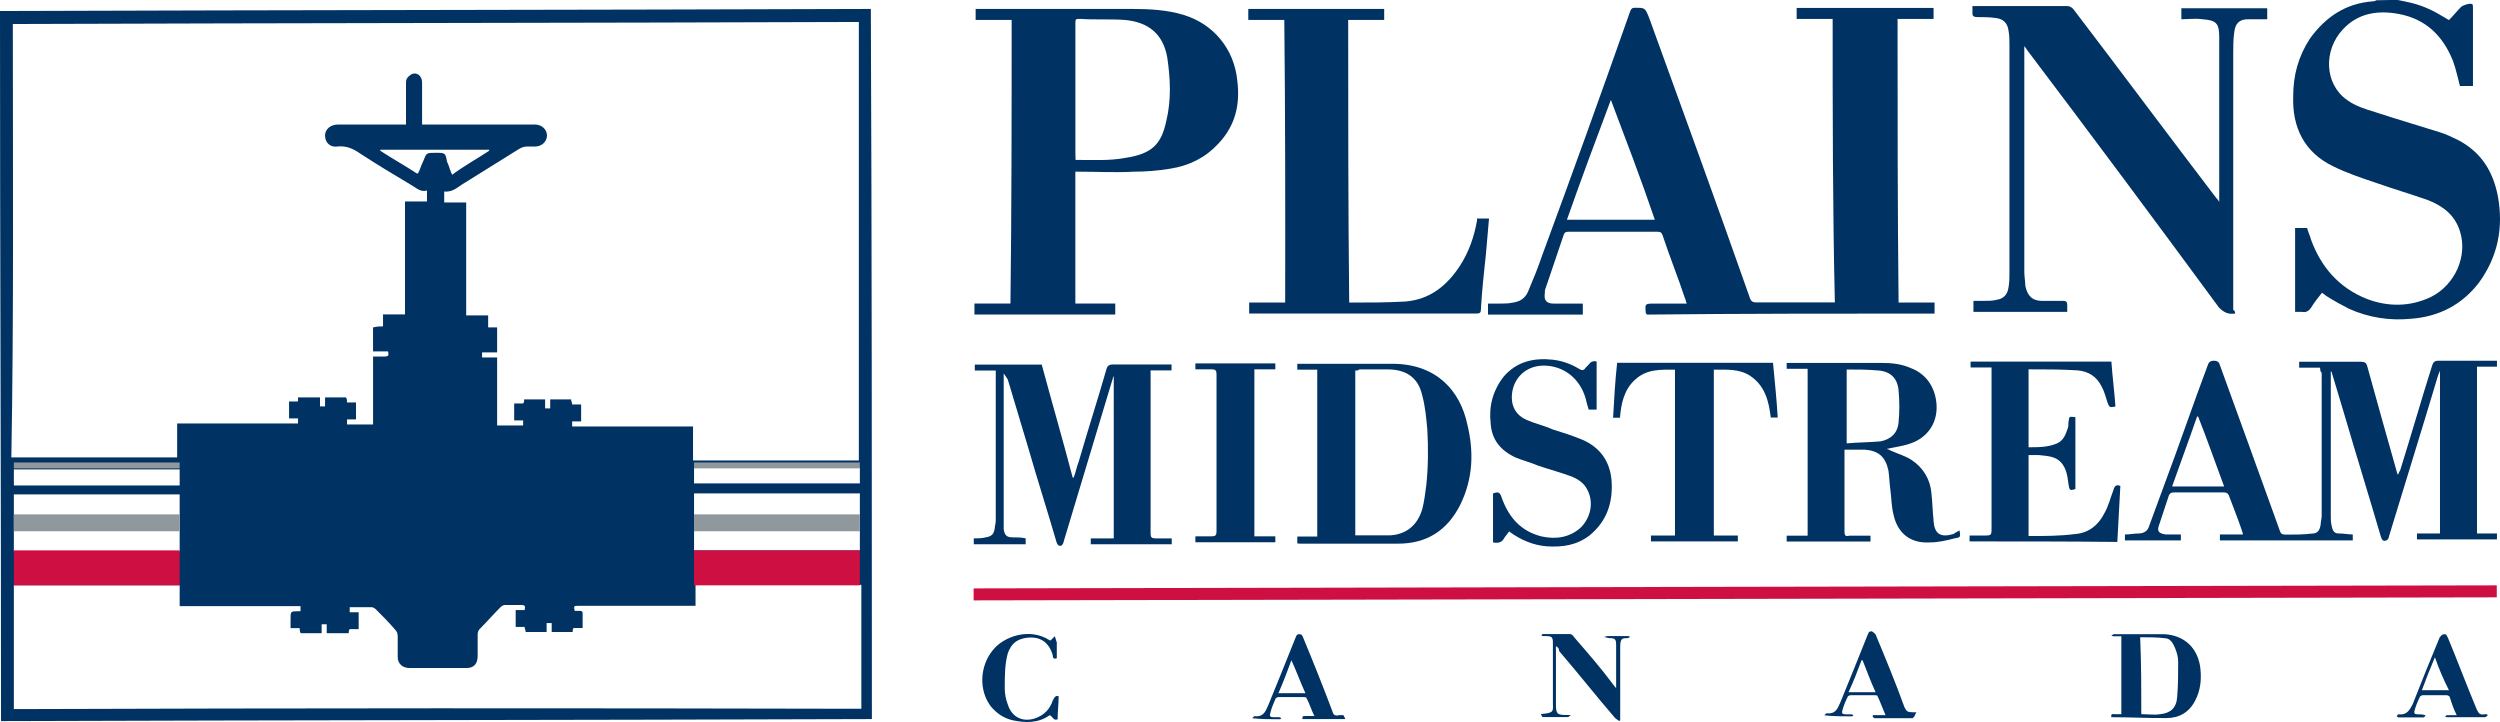
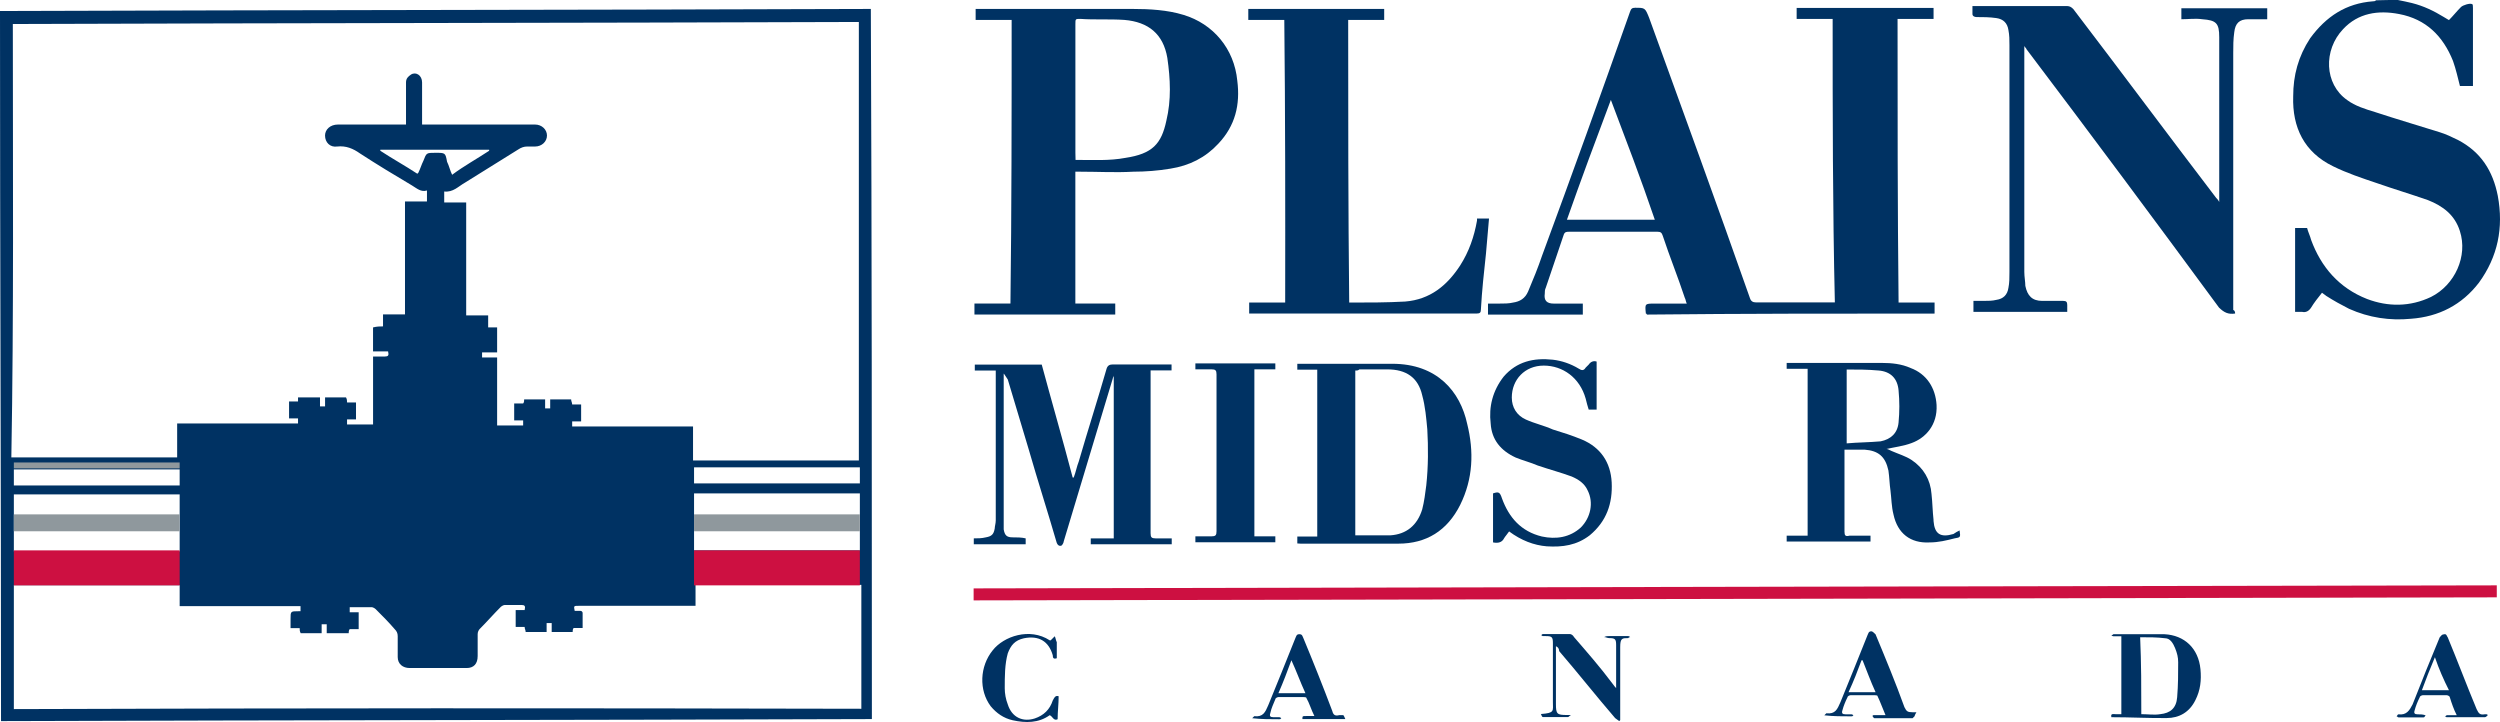
<svg xmlns="http://www.w3.org/2000/svg" version="1.1" id="Layer_1" x="0px" y="0px" width="110.471px" height="31.904px" viewBox="0 0 110.471 31.904" style="enable-background:new 0 0 110.471 31.904;" xml:space="preserve">
  <style type="text/css">
	.st0{fill:#003263;}
	.st1{fill:#CD1041;}
	.st2{fill:#8F989D;}
</style>
  <g>
    <g>
      <path class="st0" d="M38.481,0.396c-0.09,0-0.179,0-0.261,0C25.597,0.441,12.929,0.441,0.261,0.486c-0.09,0-0.179,0-0.261,0    c0,10.457,0.045,20.922,0.045,31.379c12.84-0.045,25.687-0.045,38.482-0.09C38.526,21.317,38.526,10.86,38.481,0.396z     M37.996,21.362c-2.428,0-4.9,0-7.327,0c0-0.224,0-0.441,0-0.71c2.428,0,4.855,0,7.327,0    C37.996,20.877,37.996,21.101,37.996,21.362z M37.996,24.32c-2.428,0-4.9,0-7.327,0c0-0.837,0-1.681,0-2.517    c2.428,0,4.855,0,7.327,0C37.996,22.639,37.996,23.483,37.996,24.32z M0.567,1.061c12.444-0.045,24.895-0.045,37.384-0.09    c0,6.446,0,12.929,0,19.375c-2.428,0-4.855,0-7.327,0c0-0.486,0-0.971,0-1.501c-1.763,0-3.533,0-5.341,0c0-0.09,0-0.134,0-0.224    c0.134,0,0.261,0,0.396,0c0-0.261,0-0.53,0-0.747c-0.134,0-0.261,0-0.396,0c0-0.09-0.045-0.134-0.045-0.224    c-0.306,0-0.62,0-0.926,0c0,0.134,0,0.261,0,0.396c-0.09,0-0.134,0-0.224,0c0-0.134,0-0.261,0-0.396c-0.306,0-0.62,0-0.926,0    c0,0.045,0,0.134-0.045,0.179c-0.134,0-0.261,0-0.396,0c0,0.261,0,0.486,0,0.747c0.134,0,0.261,0,0.396,0c0,0.09,0,0.134,0,0.224    c-0.396,0-0.747,0-1.15,0c0-1.016,0-1.987,0-3.003c-0.224,0-0.441,0-0.665,0c0-0.09,0-0.134,0-0.224c0.224,0,0.441,0,0.665,0    c0-0.351,0-0.71,0-1.105c-0.134,0-0.261,0-0.396,0c0-0.179,0-0.351,0-0.53c-0.306,0-0.62,0-0.971,0c0-1.681,0-3.309,0-4.99    c-0.306,0-0.665,0-0.971,0c0-0.179,0-0.306,0-0.486c0.396,0.045,0.62-0.224,0.926-0.396c0.792-0.486,1.546-0.971,2.338-1.457    c0.134-0.09,0.261-0.134,0.396-0.134c0.134,0,0.224,0,0.351,0c0.306,0,0.53-0.224,0.53-0.486c0-0.261-0.224-0.486-0.53-0.486    c-1.591,0-3.174,0-4.765,0c-0.09,0-0.134,0-0.224,0c0-0.09,0-0.179,0-0.224c0-0.53,0-1.105,0-1.636    c0-0.306-0.261-0.486-0.486-0.351c-0.134,0.09-0.224,0.179-0.224,0.351c0,0.53,0,1.105,0,1.636c0,0.045,0,0.134,0,0.224    c-0.09,0-0.134,0-0.224,0c-0.926,0-1.852,0-2.779,0c-0.351,0-0.575,0.224-0.575,0.486c0,0.306,0.224,0.53,0.53,0.486    c0.396-0.045,0.71,0.09,1.016,0.306c0.747,0.486,1.546,0.971,2.293,1.412c0.224,0.134,0.396,0.306,0.665,0.224    c0,0.179,0,0.306,0,0.486c-0.306,0-0.62,0-0.971,0c0,1.681,0,3.309,0,4.99c-0.306,0-0.62,0-0.971,0c0,0.179,0,0.351,0,0.53    c-0.134,0-0.261,0-0.441,0.045c0,0.351,0,0.71,0,1.061c0.224,0,0.441,0,0.665,0c0.045,0.179,0,0.224-0.134,0.224    c-0.179,0-0.306,0-0.53,0c0,1.016,0,1.987,0,3.003c-0.396,0-0.747,0-1.15,0c0-0.045,0-0.134,0-0.224c0.134,0,0.261,0,0.396,0    c0-0.261,0-0.486,0-0.747c-0.134,0-0.261,0-0.396,0c0-0.09,0-0.134-0.045-0.224c-0.306,0-0.62,0-0.926,0c0,0.134,0,0.261,0,0.396    c-0.09,0-0.134,0-0.224,0c0-0.134,0-0.261,0-0.396c-0.306,0-0.62,0-0.971,0c0,0.045,0,0.134,0,0.179c-0.134,0-0.261,0-0.396,0    c0,0.261,0,0.486,0,0.747c0.134,0,0.261,0,0.396,0c0,0.09,0,0.134,0,0.224c-1.763,0-3.533,0-5.341,0c0,0.53,0,1.016,0,1.501    c-2.472,0-4.9,0-7.327,0C0.612,13.945,0.567,7.507,0.567,1.061z M19.24,6.752c-0.396,0-0.396,0-0.53,0.351    c-0.09,0.179-0.134,0.351-0.224,0.53c0,0,0,0-0.045,0.045c-0.53-0.351-1.105-0.665-1.636-1.016V6.617c1.591,0,3.219,0,4.81,0    v0.045c-0.53,0.351-1.105,0.665-1.636,1.061c-0.09-0.179-0.134-0.396-0.224-0.575C19.681,6.752,19.681,6.752,19.24,6.752z     M0.612,20.742c2.428,0,4.9,0,7.327,0c0,0.224,0,0.441,0,0.71c-2.428,0-4.9,0-7.327,0C0.612,21.183,0.612,20.966,0.612,20.742z     M0.612,21.848c2.472,0,4.9,0,7.327,0c0,0.837,0,1.681,0,2.517c-2.428,0-4.855,0-7.327,0C0.612,23.566,0.612,22.729,0.612,21.848z     M0.612,31.334c0-1.808,0-3.66,0-5.475c2.428,0,4.9,0,7.327,0c0,0.306,0,0.62,0,0.926c1.763,0,3.533,0,5.341,0    c0,0.09,0,0.134,0,0.224c-0.045,0-0.045,0-0.09,0c-0.351,0-0.351,0-0.351,0.351c0,0.134,0,0.261,0,0.396c0.09,0,0.134,0,0.179,0    s0.134,0,0.224,0c0,0.09,0,0.134,0.045,0.224c0.306,0,0.62,0,0.926,0c0-0.134,0-0.261,0-0.396c0.09,0,0.134,0,0.224,0    c0,0.134,0,0.261,0,0.396c0.306,0,0.62,0,0.971,0c0-0.045,0-0.134,0.045-0.179c0.134,0,0.224,0,0.396,0c0-0.261,0-0.486,0-0.747    c-0.134,0-0.261,0-0.396,0c0-0.09,0-0.134,0-0.224c0.306,0,0.62,0,0.971,0c0.045,0,0.134,0.045,0.179,0.09    c0.306,0.306,0.575,0.575,0.837,0.881c0.09,0.09,0.134,0.179,0.134,0.306c0,0.306,0,0.62,0,0.926s0.224,0.486,0.53,0.486    c0.837,0,1.681,0,2.517,0c0.306,0,0.486-0.179,0.486-0.53c0-0.306,0-0.665,0-0.971c0-0.09,0.045-0.179,0.09-0.224    c0.306-0.306,0.62-0.665,0.926-0.971c0.045-0.045,0.134-0.09,0.179-0.09c0.261,0,0.486,0,0.747,0c0.134,0,0.179,0.045,0.134,0.224    c-0.134,0-0.261,0-0.396,0c0,0.261,0,0.486,0,0.747c0.134,0,0.261,0,0.396,0c0,0.09,0.045,0.134,0.045,0.224    c0.306,0,0.62,0,0.926,0c0-0.134,0-0.261,0-0.396c0.09,0,0.134,0,0.224,0c0,0.134,0,0.261,0,0.396c0.306,0,0.62,0,0.926,0    c0-0.045,0-0.134,0.045-0.179c0.134,0,0.261,0,0.396,0c0-0.224,0-0.441,0-0.665c0-0.045-0.045-0.09-0.09-0.09    c-0.09,0-0.179,0-0.261,0c-0.045-0.224-0.045-0.224,0.179-0.224c1.636,0,3.264,0,4.9,0c0.09,0,0.134,0,0.261,0    c0-0.306,0-0.62,0-0.926c2.472,0,4.9,0,7.327,0c0,1.808,0,3.623,0,5.475C25.552,31.289,13.101,31.289,0.612,31.334z" />
      <path class="st0" d="M105.959,0c0.224,0.045,0.441,0.09,0.62,0.134c0.53,0.134,0.971,0.351,1.412,0.62    c0.09,0.045,0.134,0.09,0.224,0.134c0.179-0.179,0.351-0.396,0.53-0.575c0.09-0.09,0.396-0.179,0.486-0.134    c0.045,0,0.045,0.09,0.045,0.179c0,0.792,0,1.546,0,2.338c0,0.306,0,0.62,0,0.926c0,0.045,0,0.134,0,0.179    c-0.224,0-0.396,0-0.575,0c-0.09-0.351-0.179-0.747-0.306-1.105c-0.441-1.105-1.195-1.852-2.383-2.076    c-0.926-0.179-1.808-0.045-2.472,0.665c-0.881,0.926-0.837,2.428,0.179,3.137c0.351,0.261,0.792,0.396,1.232,0.53    c0.926,0.306,1.852,0.575,2.823,0.881c0.306,0.09,0.575,0.224,0.837,0.351c1.016,0.53,1.546,1.367,1.763,2.472    c0.261,1.412,0,2.689-0.837,3.839c-0.747,0.971-1.763,1.501-3.003,1.591c-0.926,0.09-1.852-0.045-2.734-0.441    c-0.351-0.179-0.665-0.351-1.016-0.575c-0.045-0.045-0.134-0.09-0.179-0.134c-0.179,0.224-0.351,0.441-0.486,0.665    c-0.09,0.134-0.224,0.224-0.396,0.179c-0.09,0-0.179,0-0.306,0c0-1.232,0-2.472,0-3.705c0.179,0,0.351,0,0.53,0    c0.045,0.179,0.134,0.351,0.179,0.53c0.441,1.195,1.232,2.121,2.472,2.607c0.926,0.351,1.897,0.351,2.823-0.09    c1.061-0.53,1.636-1.808,1.277-2.913c-0.224-0.71-0.747-1.105-1.412-1.367c-0.747-0.261-1.501-0.486-2.248-0.747    c-0.665-0.224-1.322-0.441-1.942-0.747c-1.277-0.62-1.808-1.718-1.763-3.092c0-0.926,0.224-1.763,0.747-2.562    c0.71-0.971,1.591-1.546,2.779-1.636c0.045,0,0.09,0,0.134-0.045C105.347,0,105.653,0,105.959,0z" />
      <path class="st0" d="M80.982,0.836c-0.53,0-1.061,0-1.591,0c0-0.179,0-0.306,0-0.486c1.987,0,4.018,0,6.05,0    c0,0.134,0,0.306,0,0.486c-0.53,0-1.061,0-1.591,0c0,4.19,0,8.343,0.045,12.534c0.53,0,1.061,0,1.591,0c0,0.179,0,0.306,0,0.486    c-4.235,0-8.515,0-12.713,0.045c0-0.045-0.045-0.045-0.045-0.045c-0.045-0.441-0.045-0.441,0.396-0.441s0.926,0,1.412,0    c-0.045-0.09-0.045-0.179-0.09-0.261c-0.306-0.926-0.665-1.808-0.971-2.734c-0.045-0.134-0.09-0.179-0.224-0.179    c-1.322,0-2.652,0-3.929,0c-0.09,0-0.179,0-0.224,0.134c-0.261,0.792-0.53,1.546-0.792,2.338c-0.045,0.09-0.045,0.179-0.045,0.261    c-0.045,0.306,0.09,0.441,0.396,0.441c0.351,0,0.71,0,1.061,0c0.045,0,0.134,0,0.224,0c0,0.179,0,0.306,0,0.486    c-1.412,0-2.779,0-4.19,0c0-0.134,0-0.306,0-0.486c0.179,0,0.351,0,0.486,0c0.224,0,0.441,0,0.62-0.045    c0.306-0.045,0.53-0.179,0.665-0.486c0.224-0.53,0.441-1.061,0.62-1.591c1.322-3.578,2.607-7.148,3.884-10.771    c0.045-0.134,0.09-0.179,0.224-0.179c0.441,0,0.441,0,0.62,0.441c1.501,4.145,3.003,8.254,4.459,12.399    c0.045,0.134,0.134,0.179,0.261,0.179c1.105,0,2.166,0,3.264,0c0.045,0,0.134,0,0.224,0C80.982,9.18,80.982,4.989,80.982,0.836z     M71.182,4.414C71.182,4.414,71.137,4.414,71.182,4.414C70.517,6.177,69.86,7.947,69.24,9.71c1.322,0,2.607,0,3.884,0    C72.511,7.902,71.847,6.177,71.182,4.414z" />
      <path class="st0" d="M44.703,0.881c-0.53,0-1.061,0-1.591,0c0-0.179,0-0.306,0-0.486c0.045,0,0.134,0,0.179,0    c2.248,0,4.504,0,6.752,0c0.747,0,1.546,0.045,2.248,0.261c1.322,0.396,2.248,1.501,2.383,2.913    c0.134,1.061-0.09,1.987-0.837,2.779c-0.575,0.62-1.277,0.971-2.121,1.105c-0.53,0.09-1.105,0.134-1.636,0.134    c-0.792,0.045-1.546,0-2.338,0c-0.045,0-0.134,0-0.224,0c0,1.942,0,3.884,0,5.826c0.575,0,1.195,0,1.763,0    c0,0.179,0,0.306,0,0.486c-2.076,0-4.145,0-6.222,0c0-0.134,0-0.306,0-0.486c0.53,0,1.061,0,1.591,0    C44.703,9.224,44.703,5.079,44.703,0.881z M47.527,7.066c0.747,0,1.501,0.045,2.203-0.09c1.195-0.179,1.591-0.62,1.808-1.636    c0.224-0.926,0.179-1.852,0.045-2.779C51.404,1.5,50.746,0.97,49.686,0.88c-0.665-0.045-1.322,0-1.942-0.045    c-0.224,0-0.224,0-0.224,0.224c0,1.897,0,3.794,0,5.692C47.527,6.887,47.527,6.931,47.527,7.066z" />
      <path class="st0" d="M98.766,13.855c-0.306,0.045-0.486-0.045-0.71-0.261c-2.823-3.839-5.647-7.634-8.515-11.428    c0-0.045-0.045-0.045-0.09-0.134c0,0.09,0,0.134,0,0.179c0,3.264,0,6.528,0,9.8c0,0.224,0.045,0.441,0.045,0.62    c0.09,0.441,0.306,0.665,0.747,0.665c0.306,0,0.62,0,0.926,0c0.134,0,0.179,0.045,0.179,0.179c0,0.09,0,0.179,0,0.306    c-1.367,0-2.779,0-4.145,0c0-0.134,0-0.306,0-0.486c0.179,0,0.306,0,0.486,0c0.179,0,0.351,0,0.53-0.045    c0.306-0.045,0.485-0.224,0.53-0.53c0.045-0.224,0.045-0.441,0.045-0.71c0-3.354,0-6.663,0-10.016c0-0.224,0-0.441-0.045-0.665    c-0.045-0.306-0.224-0.486-0.53-0.53c-0.306-0.045-0.62-0.045-0.881-0.045c-0.09,0-0.179-0.045-0.179-0.134s0-0.224,0-0.351    c0.09,0,0.134,0,0.179,0c1.322,0,2.689,0,4.019,0c0.09,0,0.179,0.045,0.261,0.134c2.121,2.779,4.19,5.565,6.312,8.343    c0.045,0.045,0.09,0.09,0.134,0.179c0-0.134,0-0.179,0-0.224c0-2.338,0-4.721,0-7.059c0-0.62-0.134-0.747-0.747-0.792    c-0.306-0.045-0.62,0-0.926,0c0-0.179,0-0.306,0-0.486c1.277,0,2.517,0,3.794,0c0,0.134,0,0.306,0,0.486c-0.134,0-0.224,0-0.351,0    c-0.179,0-0.306,0-0.486,0c-0.396,0-0.575,0.179-0.62,0.575c-0.045,0.306-0.045,0.62-0.045,0.926c0,3.794,0,7.589,0,11.346    C98.766,13.728,98.766,13.818,98.766,13.855z" />
      <path class="st0" d="M56.751,0.881c-0.53,0-1.061,0-1.591,0c0-0.179,0-0.306,0-0.486c1.987,0,4.018,0,6.005,0    c0,0.134,0,0.306,0,0.486c-0.53,0-1.061,0-1.591,0c0,4.19,0,8.343,0.045,12.489h0.045c0.792,0,1.636,0,2.428-0.045    c1.105-0.09,1.852-0.71,2.428-1.591c0.396-0.62,0.62-1.277,0.747-1.987c0-0.045,0-0.045,0-0.09c0.179,0,0.351,0,0.53,0    c-0.045,0.53-0.09,1.016-0.134,1.546c-0.09,0.837-0.179,1.636-0.224,2.472c0,0.134-0.045,0.179-0.179,0.179    c-3.309,0-6.618,0-9.927,0c-0.045,0-0.09,0-0.134,0c0-0.134,0-0.306,0-0.486c0.53,0,1.061,0,1.591,0    C56.796,9.224,56.796,5.034,56.751,0.881z" />
-       <path class="st0" d="M102.523,16.246c-0.306,0-0.62,0-0.926,0c0-0.09,0-0.179,0-0.261c0.09,0,0.134,0,0.179,0    c0.837,0,1.681,0,2.562,0c0.134,0,0.224,0.045,0.261,0.179c0.441,1.591,0.881,3.174,1.322,4.721c0,0,0,0.045,0.045,0.09    c0.045-0.09,0.045-0.134,0.09-0.179c0.485-1.546,0.926-3.092,1.412-4.631c0.045-0.134,0.09-0.224,0.261-0.224    c0.792,0,1.591,0,2.383,0c0.045,0,0.134,0,0.224,0c0,0.09,0,0.179,0,0.261c-0.306,0-0.575,0-0.881,0c0,2.472,0,4.9,0,7.372    c0.306,0,0.575,0,0.881,0c0,0.09,0,0.179,0,0.261c-1.195,0-2.338,0-3.533,0c0-0.09,0-0.179,0-0.261c0.351,0,0.665,0,1.016,0    c0-2.428,0-4.81,0-7.193l0,0c-0.045,0.09-0.045,0.134-0.09,0.224c-0.71,2.383-1.457,4.765-2.166,7.103    c0,0.09-0.09,0.179-0.134,0.179c-0.134,0.045-0.179-0.045-0.224-0.179c-0.53-1.808-1.105-3.66-1.636-5.475    c-0.179-0.575-0.351-1.195-0.53-1.763c0-0.045-0.045-0.045-0.045-0.09c0,0.045,0,0.09,0,0.134c0,2.121,0,4.19,0,6.312    c0,0.134,0,0.261,0.045,0.441c0.045,0.224,0.134,0.306,0.306,0.306c0.224,0,0.441,0.045,0.62,0.045c0,0.09,0,0.179,0,0.261    c-1.942,0-3.884,0-5.871,0c0-0.09,0-0.179,0-0.261c0.351,0,0.665,0,1.016,0c0-0.09-0.045-0.134-0.045-0.179    c-0.179-0.53-0.396-1.061-0.575-1.546c-0.045-0.09-0.09-0.134-0.224-0.134c-0.747,0-1.457,0-2.203,0    c-0.134,0-0.179,0.045-0.224,0.134c-0.134,0.396-0.261,0.792-0.396,1.195c0,0.045-0.045,0.09-0.045,0.134    c-0.09,0.261,0,0.351,0.306,0.396c0.224,0,0.441,0,0.665,0c0,0.09,0,0.179,0,0.261c-0.837,0-1.636,0-2.472,0    c0-0.09,0-0.179,0-0.261c0.224,0,0.396-0.045,0.62-0.045s0.396-0.134,0.441-0.306c0.224-0.62,0.441-1.195,0.665-1.808    c0.665-1.763,1.277-3.578,1.942-5.341c0.045-0.134,0.134-0.179,0.261-0.179c0.134,0,0.224,0.045,0.261,0.179    c0.881,2.428,1.763,4.855,2.652,7.327c0.045,0.134,0.09,0.179,0.261,0.179c0.396,0,0.792,0,1.15-0.045    c0.261,0,0.351-0.134,0.396-0.396c0-0.134,0.045-0.261,0.045-0.396c0-2.121,0-4.235,0-6.312    C102.523,16.417,102.523,16.328,102.523,16.246z M98.281,21.497c-0.396-1.061-0.747-2.076-1.15-3.092h-0.045    c-0.351,1.016-0.747,2.076-1.105,3.092C96.779,21.497,97.489,21.497,98.281,21.497z" />
      <path class="st1" d="M110.329,25.866c0,0.179,0,0.351,0,0.53c-22.423,0.045-44.883,0.09-67.306,0.134c0-0.179,0-0.351,0-0.53    C65.446,25.948,87.913,25.911,110.329,25.866z" />
      <path class="st0" d="M44.352,16.507c0,0.045,0,0.09,0,0.179c0,2.076,0,4.145,0,6.267c0,0.134,0,0.261,0,0.441    c0.045,0.261,0.134,0.351,0.396,0.351c0.179,0,0.396,0,0.575,0.045c0,0.09,0,0.179,0,0.261c-0.747,0-1.546,0-2.293,0    c0-0.09,0-0.179,0-0.261c0.179,0,0.351,0,0.53-0.045c0.261-0.045,0.351-0.134,0.396-0.396c0-0.09,0.045-0.224,0.045-0.351    c0-2.166,0-4.28,0-6.446c0-0.045,0-0.134,0-0.179c-0.306,0-0.62,0-0.926,0c0-0.09,0-0.179,0-0.261c0.971,0,1.942,0,2.958,0    c0.441,1.636,0.926,3.309,1.367,4.99h0.045c0.09-0.224,0.134-0.486,0.224-0.71c0.396-1.367,0.837-2.734,1.232-4.108    c0.045-0.134,0.134-0.179,0.261-0.179c0.792,0,1.591,0,2.383,0c0.045,0,0.134,0,0.224,0c0,0.09,0,0.179,0,0.261    c-0.306,0-0.62,0-0.926,0c0,0.09,0,0.134,0,0.224c0,2.338,0,4.631,0,6.976c0,0.179,0.045,0.224,0.224,0.224    c0.224,0,0.486,0,0.71,0c0,0.09,0,0.179,0,0.261c-1.195,0-2.383,0-3.578,0c0-0.09,0-0.179,0-0.261c0.351,0,0.665,0,1.016,0    c0-2.428,0-4.81,0-7.193l0,0c0,0.045-0.045,0.09-0.045,0.134c-0.71,2.383-1.457,4.81-2.166,7.193c0,0.045-0.045,0.134-0.09,0.179    c-0.09,0.045-0.179,0-0.224-0.134c-0.396-1.367-0.837-2.734-1.232-4.108c-0.306-1.016-0.62-2.076-0.926-3.092    C44.442,16.642,44.397,16.552,44.352,16.507C44.397,16.507,44.397,16.507,44.352,16.507z" />
      <path class="st0" d="M86.591,23.439c0.045,0.306,0.045,0.306-0.224,0.351c-0.351,0.09-0.71,0.179-1.105,0.179    c-0.837,0.045-1.412-0.396-1.591-1.232c-0.09-0.351-0.09-0.71-0.134-1.061c-0.045-0.306-0.045-0.575-0.09-0.881    c-0.134-0.62-0.441-0.881-1.061-0.926c-0.261,0-0.575,0-0.881,0c0,0.045,0,0.134,0,0.179c0,1.15,0,2.293,0,3.443    c0,0.179,0.045,0.224,0.224,0.179c0.306,0,0.62,0,0.926,0c0,0.09,0,0.179,0,0.261c-1.232,0-2.472,0-3.705,0    c0-0.09,0-0.179,0-0.261c0.306,0,0.62,0,0.926,0c0-2.472,0-4.9,0-7.372c-0.306,0-0.62,0-0.926,0c0-0.09,0-0.179,0-0.261    c0.045,0,0.09,0,0.134,0c1.367,0,2.689,0,4.063,0c0.441,0,0.881,0.045,1.277,0.224c0.71,0.261,1.105,0.881,1.15,1.636    c0.045,0.881-0.485,1.457-1.105,1.681c-0.351,0.134-0.747,0.179-1.105,0.261c0.045,0,0.134,0.045,0.224,0.09    c0.306,0.134,0.62,0.224,0.881,0.396c0.53,0.351,0.837,0.881,0.881,1.501c0.045,0.396,0.045,0.747,0.09,1.15v0.045    c0.045,0.575,0.306,0.747,0.881,0.575C86.412,23.528,86.502,23.483,86.591,23.439z M81.602,16.328c0,1.105,0,2.166,0,3.264    c0.486-0.045,1.016-0.045,1.501-0.09c0.441-0.09,0.747-0.351,0.792-0.837s0.045-0.926,0-1.412    c-0.045-0.53-0.351-0.837-0.881-0.881C82.528,16.328,82.087,16.328,81.602,16.328z" />
      <path class="st0" d="M57.326,24.014c0-0.09,0-0.179,0-0.306c0.306,0,0.575,0,0.881,0c0-2.472,0-4.9,0-7.372    c-0.306,0-0.575,0-0.881,0c0-0.09,0-0.179,0-0.261c0.045,0,0.09,0,0.134,0c1.367,0,2.689,0,4.063,0    c1.987,0,3.003,1.232,3.309,2.652c0.306,1.232,0.261,2.428-0.306,3.578c-0.575,1.15-1.501,1.718-2.734,1.718    c-1.457,0-2.913,0-4.325,0C57.371,24.014,57.371,24.014,57.326,24.014z M59.888,16.373c0,2.472,0,4.855,0,7.283    c0.045,0,0.045,0,0.045,0c0.486,0,1.016,0,1.501,0c0.71-0.045,1.195-0.441,1.412-1.15c0.09-0.351,0.134-0.71,0.179-1.061    c0.09-0.837,0.09-1.681,0.045-2.472c-0.045-0.486-0.09-1.016-0.224-1.501c-0.179-0.792-0.71-1.15-1.546-1.15    c-0.396,0-0.837,0-1.232,0C60.015,16.373,59.978,16.373,59.888,16.373z" />
-       <path class="st0" d="M87.032,23.924c0-0.09,0-0.179,0-0.261c0.261,0,0.486,0,0.747,0c0.179,0,0.224-0.045,0.224-0.224    c0-2.338,0-4.631,0-6.976c0-0.045,0-0.134,0-0.224c-0.306,0-0.62,0-0.926,0c0-0.09,0-0.179,0-0.261c2.076,0,4.145,0,6.222,0    c0.045,0.665,0.134,1.322,0.179,1.987c-0.261,0.045-0.261,0.045-0.351-0.179c-0.09-0.261-0.134-0.486-0.261-0.71    c-0.224-0.441-0.575-0.665-1.061-0.71c-0.71-0.045-1.412-0.045-2.166-0.045c0,1.15,0,2.293,0,3.443c0.441,0,0.881,0,1.277-0.179    c0.261-0.134,0.351-0.351,0.441-0.62c0.045-0.09,0.045-0.224,0.045-0.306c0.045-0.261,0-0.261,0.306-0.224    c0,1.061,0,2.121,0,3.174c-0.261,0.09-0.261,0.045-0.306-0.224c-0.045-0.351-0.09-0.665-0.306-0.926    c-0.261-0.306-0.62-0.306-1.016-0.351c-0.134,0-0.306,0-0.441,0c0,1.195,0,2.383,0,3.578h0.045c0.665,0,1.367,0,2.032-0.09    c0.575-0.045,1.016-0.396,1.277-0.926c0.179-0.306,0.261-0.665,0.396-1.016c0.045-0.179,0.134-0.261,0.306-0.179    c-0.045,0.792-0.09,1.636-0.134,2.472C91.401,23.924,89.235,23.924,87.032,23.924z" />
-       <path class="st0" d="M78.554,18.449c-0.134,0-0.224,0-0.306,0c-0.09-0.747-0.261-1.412-0.926-1.852    c-0.486-0.306-1.016-0.261-1.591-0.261c0,2.472,0,4.9,0,7.327c0.351,0,0.71,0,1.061,0c0,0.09,0,0.179,0,0.261    c-1.277,0-2.562,0-3.839,0c0-0.09,0-0.179,0-0.261c0.351,0,0.71,0,1.061,0c0-2.472,0-4.9,0-7.327c-0.62,0-1.232-0.045-1.763,0.441    c-0.486,0.441-0.62,1.061-0.665,1.681c-0.09,0-0.224,0-0.306,0c0.045-0.792,0.09-1.636,0.179-2.428c2.293,0,4.594,0,6.887,0    C78.42,16.813,78.509,17.657,78.554,18.449z" />
      <path class="st0" d="M66.685,23.483c-0.09,0.134-0.179,0.224-0.224,0.306c-0.09,0.179-0.261,0.224-0.486,0.179    c0-0.71,0-1.412,0-2.166c0.261-0.09,0.306-0.045,0.396,0.224c0.306,0.837,0.837,1.457,1.763,1.681    c0.62,0.134,1.232,0.045,1.718-0.396c0.441-0.441,0.575-1.105,0.306-1.636c-0.134-0.306-0.396-0.486-0.71-0.62    c-0.486-0.179-0.971-0.306-1.501-0.486c-0.306-0.134-0.665-0.224-0.971-0.351c-0.665-0.306-1.061-0.792-1.105-1.501    c-0.09-0.747,0.09-1.457,0.575-2.076c0.575-0.665,1.322-0.837,2.166-0.747c0.396,0.045,0.792,0.179,1.15,0.396    c0.134,0.09,0.224,0.09,0.306-0.045c0.045-0.045,0.09-0.09,0.134-0.134c0.09-0.134,0.224-0.179,0.351-0.134    c0,0.71,0,1.412,0,2.121c-0.134,0-0.224,0-0.351,0c-0.045-0.134-0.09-0.306-0.134-0.486c-0.261-0.926-1.016-1.457-1.852-1.457    s-1.412,0.62-1.412,1.412c0,0.441,0.224,0.792,0.62,0.971s0.792,0.261,1.195,0.441c0.441,0.134,0.837,0.261,1.277,0.441    c0.837,0.351,1.277,1.016,1.322,1.897c0.045,0.926-0.224,1.718-0.971,2.338c-0.575,0.441-1.195,0.53-1.897,0.486    C67.783,24.096,67.216,23.879,66.685,23.483z" />
      <path class="st0" d="M55.429,23.7c0.306,0,0.62,0,0.926,0c0,0.09,0,0.179,0,0.261c-1.195,0-2.338,0-3.533,0    c0-0.09,0-0.179,0-0.261c0.224,0,0.486,0,0.71,0c0.179,0,0.224-0.045,0.224-0.224c0-2.293,0-4.631,0-6.932    c0-0.179-0.045-0.224-0.224-0.224c-0.224,0-0.486,0-0.71,0c0-0.09,0-0.179,0-0.261c1.195,0,2.338,0,3.533,0    c0,0.09,0,0.179,0,0.261c-0.306,0-0.62,0-0.926,0C55.429,18.8,55.429,21.228,55.429,23.7z" />
      <path class="st0" d="M93.299,31.692c-0.045-0.179,0.09-0.134,0.179-0.134c0.09,0,0.179,0,0.261,0c0-1.15,0-2.293,0-3.443    c-0.09,0-0.224,0-0.351,0c-0.045,0-0.09-0.045-0.09-0.045c0.045,0,0.09-0.045,0.09-0.045c0.224,0,0.396,0,0.62,0    c0.53,0,1.105,0,1.636,0c0.881,0.045,1.501,0.62,1.591,1.546c0.045,0.486,0,0.926-0.224,1.367c-0.261,0.53-0.71,0.792-1.277,0.792    C94.927,31.737,94.135,31.692,93.299,31.692z M94.621,31.558c0.306,0,0.575,0.045,0.837,0c0.441-0.045,0.71-0.261,0.747-0.747    c0.045-0.53,0.045-1.061,0.045-1.546c0-0.224-0.045-0.396-0.134-0.62c-0.09-0.224-0.224-0.441-0.441-0.441    c-0.351-0.045-0.71-0.045-1.105-0.045C94.621,29.309,94.621,30.407,94.621,31.558z" />
      <path class="st0" d="M68.754,28.555c0,0.09,0,0.179,0,0.261c0,0.747,0,1.546,0,2.293c0,0.441,0.045,0.486,0.486,0.486    c0.045,0,0.09,0,0.179,0c-0.09,0.045-0.09,0.09-0.134,0.09c-0.351,0-0.747,0-1.105,0c-0.045,0-0.045-0.045-0.09-0.134    c0.62-0.045,0.53-0.134,0.53-0.53c0-0.881,0-1.718,0-2.607c0-0.261-0.045-0.306-0.306-0.306c-0.045,0-0.09,0-0.134,0    s-0.045-0.045-0.09-0.045c0.045,0,0.045-0.045,0.09-0.045c0.396,0,0.792,0,1.195,0c0.045,0,0.134,0.045,0.179,0.134    c0.575,0.665,1.15,1.322,1.681,2.032c0.045,0.045,0.09,0.134,0.179,0.224c0-0.09,0-0.179,0-0.224c0-0.575,0-1.15,0-1.681    c0-0.261-0.045-0.306-0.306-0.306c-0.09,0-0.134-0.045-0.224-0.045c0.09-0.045,0.134-0.045,0.224-0.045c0.261,0,0.575,0,0.837,0    c0.045,0,0.09,0.045,0.09,0.045c-0.045,0-0.09,0.045-0.09,0.045c-0.261,0-0.351,0-0.351,0.396c0,1.016,0,1.987,0,3.003    c0,0.09,0,0.134,0,0.224l-0.045,0.045c-0.045-0.045-0.134-0.09-0.179-0.134c-0.837-0.971-1.636-1.987-2.472-2.958    C68.889,28.645,68.844,28.6,68.754,28.555C68.799,28.555,68.754,28.555,68.754,28.555z" />
      <path class="st0" d="M46.78,30.766c0,0.351-0.045,0.665-0.045,1.016c-0.179,0.09-0.224-0.134-0.351-0.179    c-0.486,0.351-1.061,0.351-1.636,0.224c-0.396-0.09-0.71-0.306-0.971-0.62c-0.53-0.71-0.486-1.763,0.09-2.472    c0.486-0.62,1.636-1.016,2.517-0.441c0,0,0,0,0.045,0c0.045-0.045,0.134-0.134,0.179-0.179c0.045,0.09,0.045,0.179,0.09,0.261    c0,0.224,0,0.441,0,0.71c-0.134,0.045-0.179,0-0.179-0.134c-0.179-0.62-0.62-0.881-1.277-0.747    c-0.396,0.09-0.575,0.306-0.71,0.665c-0.134,0.486-0.134,1.016-0.134,1.546c0,0.224,0.045,0.486,0.134,0.71    c0.179,0.575,0.665,0.792,1.195,0.62c0.396-0.134,0.665-0.396,0.792-0.792C46.6,30.803,46.645,30.721,46.78,30.766z" />
      <path class="st0" d="M109.933,31.603c-0.045,0.045-0.09,0.09-0.134,0.09c-0.575,0-1.105,0-1.681,0    c-0.045,0-0.045-0.045-0.09-0.045c0.045,0,0.09-0.045,0.09-0.045c0.134,0,0.261,0,0.441,0c-0.134-0.261-0.224-0.53-0.306-0.792    c0-0.045-0.09-0.09-0.134-0.09c-0.351,0-0.71,0-1.061,0c-0.045,0-0.134,0.045-0.134,0.09c-0.09,0.179-0.179,0.396-0.224,0.575    c-0.045,0.134,0,0.179,0.134,0.179s0.224,0,0.351,0.045c-0.045,0.045-0.045,0.09-0.09,0.09c-0.351,0-0.747,0-1.105,0    c-0.045,0-0.045-0.045-0.09-0.045c0.045-0.045,0.045-0.09,0.09-0.09c0.351,0.045,0.486-0.179,0.62-0.441    c0.396-1.016,0.792-1.987,1.195-2.958c0.045-0.045,0.09-0.134,0.179-0.134c0.134-0.045,0.134,0.09,0.179,0.134    c0.441,1.061,0.837,2.121,1.277,3.174c0.09,0.179,0.134,0.261,0.351,0.224C109.843,31.558,109.933,31.558,109.933,31.603    C109.888,31.558,109.888,31.603,109.933,31.603z M107.595,29.041c-0.224,0.53-0.396,0.971-0.575,1.457c0.396,0,0.792,0,1.195,0    C107.991,30.056,107.774,29.571,107.595,29.041z" />
      <path class="st0" d="M84.604,31.647c-0.045,0.045-0.09,0.09-0.09,0.09c-0.575,0-1.15,0-1.681,0c-0.045,0-0.045-0.045-0.09-0.09    c0,0,0-0.045,0.045-0.045c0.179,0,0.351,0,0.53,0c-0.134-0.306-0.224-0.575-0.351-0.837c0-0.045-0.09-0.045-0.134-0.045    c-0.351,0-0.71,0-1.061,0c-0.045,0-0.134,0.045-0.134,0.09c-0.09,0.179-0.179,0.396-0.224,0.575c-0.045,0.134,0,0.179,0.134,0.179    c0.09,0,0.179,0,0.261,0c0.045,0,0.09,0.045,0.09,0.045c-0.045,0.045-0.045,0.045-0.09,0.045c-0.396,0-0.792,0-1.195-0.045    c0.045-0.045,0.09-0.09,0.09-0.09c0.396,0.045,0.485-0.179,0.62-0.486c0.396-0.971,0.792-1.942,1.195-2.958    c0.045-0.09,0.045-0.179,0.179-0.179c0.045,0,0.134,0.09,0.179,0.134c0.441,1.061,0.881,2.121,1.277,3.219    c0.09,0.179,0.134,0.224,0.351,0.224c0.045,0,0.134,0,0.179,0C84.604,31.603,84.604,31.647,84.604,31.647z M82.879,30.587    c-0.224-0.486-0.396-0.971-0.575-1.412h-0.045c-0.179,0.486-0.351,0.926-0.575,1.412C82.087,30.587,82.483,30.587,82.879,30.587z" />
      <path class="st0" d="M59.448,31.774c-0.665,0-1.277,0-1.897,0c0-0.134,0-0.134,0.179-0.134c0.09,0,0.224,0,0.351,0    c-0.134-0.261-0.224-0.575-0.351-0.792c0-0.045-0.09-0.045-0.134-0.045c-0.351,0-0.747,0-1.105,0c-0.045,0-0.134,0.045-0.134,0.09    c-0.09,0.224-0.179,0.396-0.224,0.62c-0.045,0.134,0,0.179,0.134,0.179c0.09,0,0.179,0,0.261,0c0.045,0,0.09,0.045,0.09,0.045    c-0.045,0.045-0.045,0.045-0.09,0.045c-0.396,0-0.792,0-1.195-0.045c0.045-0.045,0.09-0.09,0.09-0.09    c0.396,0.045,0.486-0.179,0.62-0.486c0.396-0.971,0.792-1.942,1.195-2.958c0.045-0.09,0.045-0.179,0.179-0.179    s0.134,0.09,0.179,0.179c0.441,1.061,0.881,2.166,1.277,3.219c0.045,0.179,0.134,0.224,0.306,0.179c0.045,0,0.09,0,0.179,0    C59.403,31.647,59.403,31.692,59.448,31.774z M56.49,30.632c0.396,0,0.792,0,1.195,0c-0.224-0.486-0.396-0.971-0.62-1.457    C56.886,29.661,56.706,30.146,56.49,30.632z" />
      <rect x="30.668" y="24.32" class="st1" width="7.327" height="1.546" />
      <rect x="0.612" y="24.32" class="st1" width="7.327" height="1.546" />
      <rect x="30.668" y="22.729" class="st2" width="7.327" height="0.747" />
      <rect x="0.612" y="22.729" class="st2" width="7.327" height="0.747" />
-       <rect x="30.668" y="20.436" class="st2" width="7.327" height="0.261" />
      <rect x="0.612" y="20.436" class="st2" width="7.327" height="0.261" />
    </g>
  </g>
</svg>